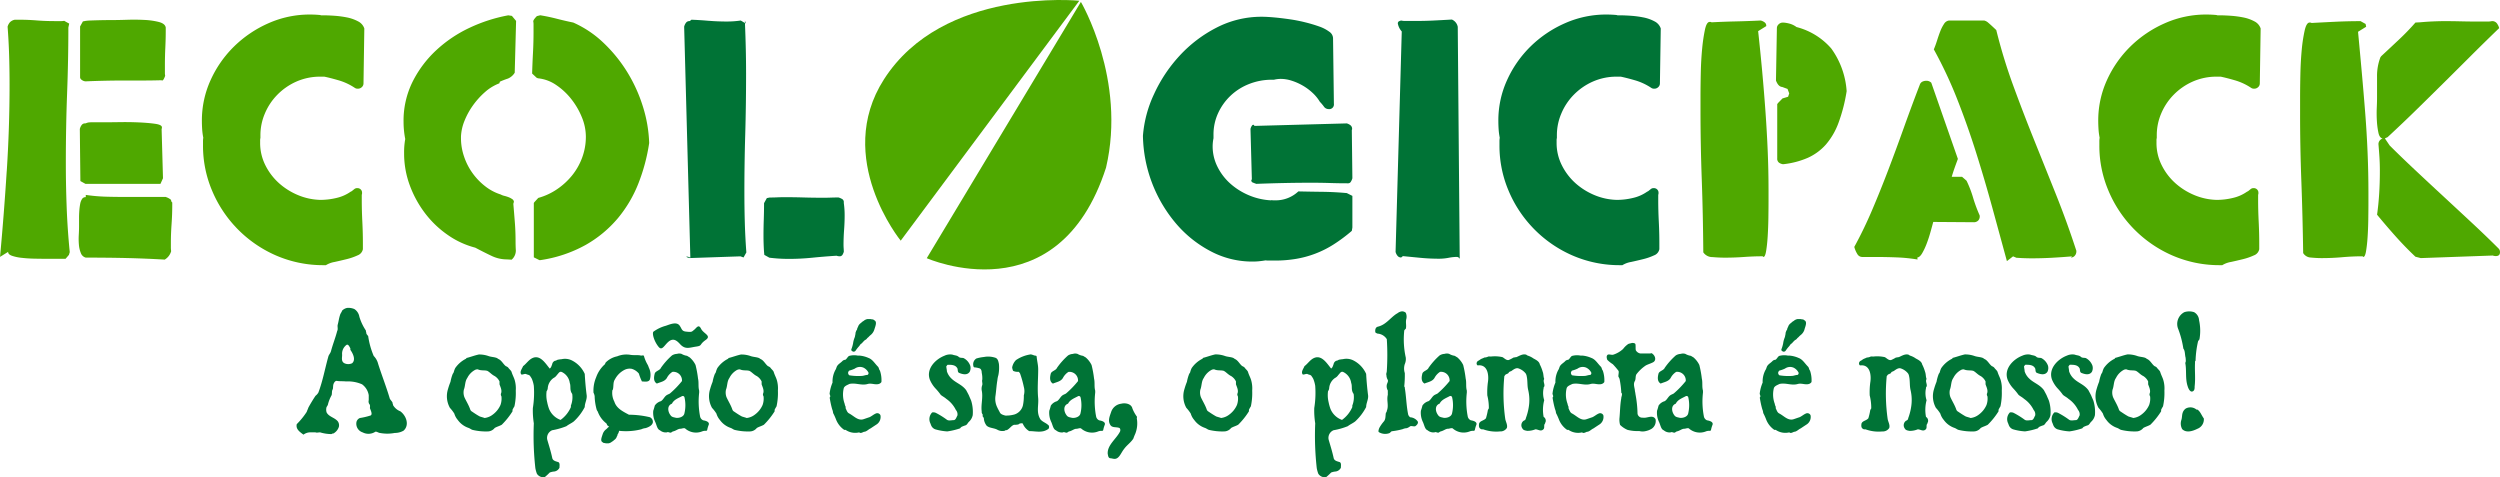
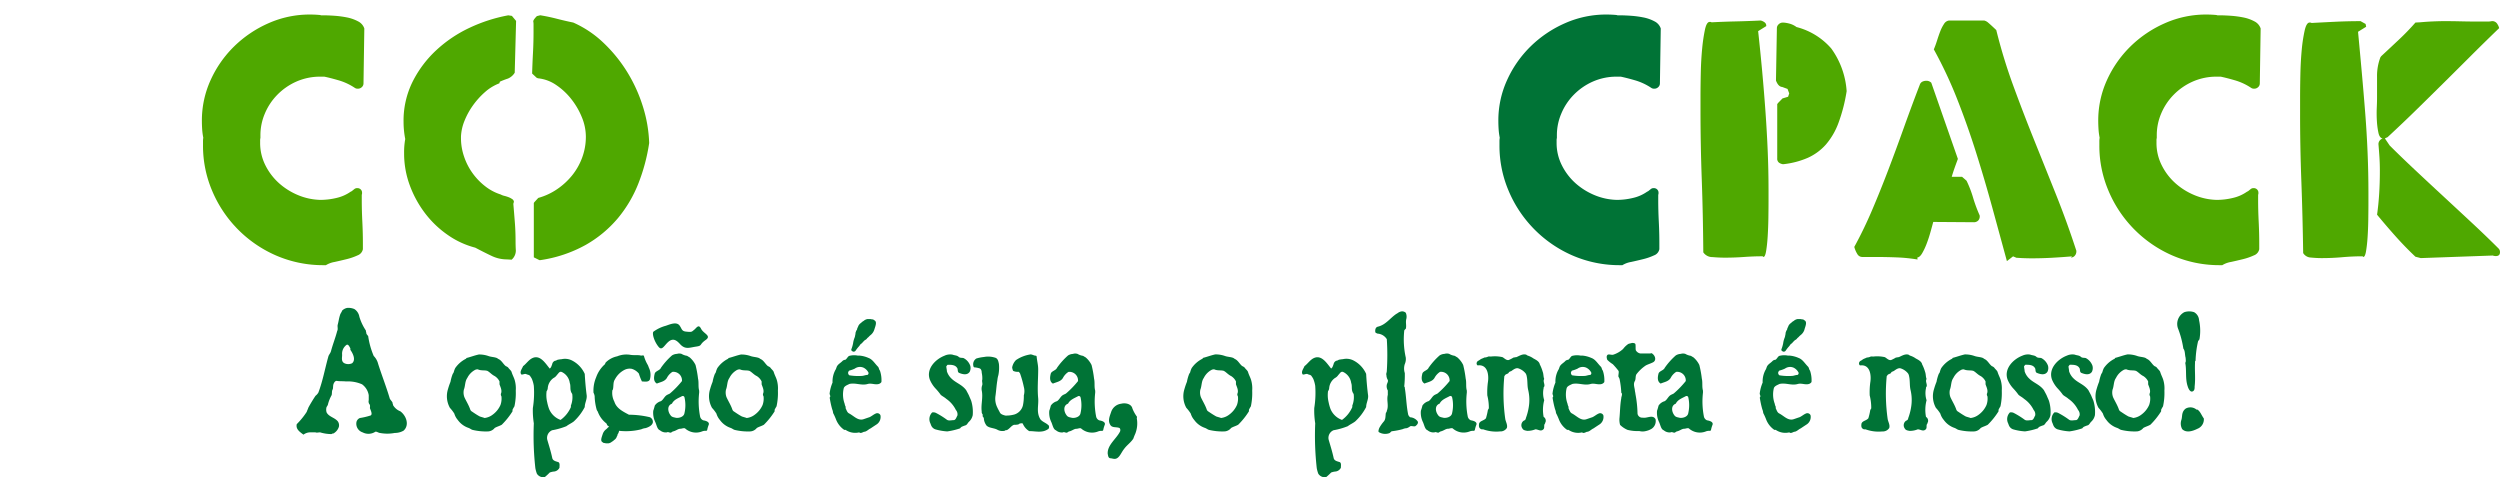
<svg xmlns="http://www.w3.org/2000/svg" id="_2376167714192" width="363.753" height="69.438" viewBox="0 0 363.753 69.438" style="filter: grayscale(1) brightness(5);">
  <g id="Grupo_1379" data-name="Grupo 1379" transform="translate(43.15 44.78)">
    <path id="Caminho_3291" data-name="Caminho 3291" d="M1965.508,13038.135c-.084.334-.334.557-.39.808-.5,1.782-.808,3.538-1.448,5.237a1.642,1.642,0,0,1-.418.473c-.39.586-.724,1.143-1.031,1.7-.083.251-.167.391-.251.641a10.733,10.733,0,0,1-1.448,1.783c-.167.724.418,1.113.975,1.531a1.669,1.669,0,0,1,.891-.334h.863c.167.084.418,0,.669,0a5.758,5.758,0,0,0,1.671.25.311.311,0,0,1,.251-.082,1.676,1.676,0,0,0,.808-.976.986.986,0,0,0-.167-.808c-.474-.557-1.281-.641-1.616-1.281a1.333,1.333,0,0,1,0-.808c.084-.084.084-.167.167-.251a5.4,5.4,0,0,1,.557-1.449c.084-.222,0-.641.167-.863.084-.25,0-.584.167-.891.083-.168.223-.334.39-.334.5.084.891.027,1.365.084a5.127,5.127,0,0,1,2.34.417,2.441,2.441,0,0,1,.975,1.587v.725a.7.7,0,0,0,.167.669,1.351,1.351,0,0,1,0,.474c.139.39.474,1.03,0,1.113a9.641,9.641,0,0,1-1.448.335.834.834,0,0,0-.5.558,1.323,1.323,0,0,0,.891,1.531,1.816,1.816,0,0,0,1.838-.084c.167-.083.5.168.669.168a5.705,5.705,0,0,0,2.173,0,2.524,2.524,0,0,0,1.281-.334c.891-.809.39-2.174-.473-2.813a2.114,2.114,0,0,1-1.058-.892c0-.139-.084-.223-.084-.391-.083-.166-.306-.389-.39-.557-.5-1.7-1.142-3.314-1.7-5.069a2.474,2.474,0,0,0-.641-1.142,11.47,11.47,0,0,1-.808-2.9c-.083-.083-.167-.222-.251-.306,0-.168-.083-.334-.083-.5a7.4,7.4,0,0,1-.947-2.006,1.657,1.657,0,0,0-.724-1.113,2.18,2.18,0,0,0-1.058-.168,1.426,1.426,0,0,0-.724.391c-.083.251-.251.418-.306.641-.167.5-.195.892-.334,1.393-.084.307.083.641-.084.947C1966.149,13036.213,1965.787,13037.1,1965.508,13038.135Zm1.615.557a1.6,1.6,0,0,1,.641-1.447c.251-.14.418.25.557.5v.224c.418.585.808,1.476.251,1.95a1.308,1.308,0,0,1-1.114,0C1966.957,13039.666,1967.124,13039.109,1967.124,13038.691Zm17.994.586a4.14,4.14,0,0,0-1.532,1.336,2.72,2.72,0,0,0-.223.613c-.056.084-.056.14-.139.223a6.151,6.151,0,0,0-.334,1.17,9.565,9.565,0,0,0-.362,1.059,3.459,3.459,0,0,0,.279,2.73,5.537,5.537,0,0,1,.641.835,2.48,2.48,0,0,0,.5.919,3.182,3.182,0,0,0,1.588,1.17c.223.084.362.223.557.279a8.251,8.251,0,0,0,2.312.223,1.333,1.333,0,0,0,.919-.5c.334-.2.7-.278,1.031-.473a10.682,10.682,0,0,0,1.56-1.951v-.223a4.6,4.6,0,0,1,.279-.5,9.055,9.055,0,0,0,.195-2.284,4.377,4.377,0,0,0-.139-1.477c-.111-.418-.334-.779-.474-1.253-.083-.223-.362-.418-.5-.641a1.147,1.147,0,0,0-.334-.194c-.362-.279-.585-.78-1-1-.139-.055-.2-.139-.334-.194-.362-.14-.836-.14-1.2-.278a4.028,4.028,0,0,0-1.393-.223c-.641.139-1.2.361-1.755.5C1985.2,13039.138,1985.2,13039.249,1985.117,13039.277Zm1.337,1.615a.75.75,0,0,1,.418-.084c.5.223.975.084,1.393.223.362.2.641.558,1.058.752a1.885,1.885,0,0,1,.7.781v.417c.139.418.418.919.195,1.393a.579.579,0,0,0,.084.362,2.767,2.767,0,0,1-.139,1.253,3.448,3.448,0,0,1-1.114,1.394,2.408,2.408,0,0,1-1.2.5c-.2-.084-.474-.14-.7-.224-.362-.194-.7-.417-1.114-.7a.562.562,0,0,1-.279-.334c-.223-.642-.585-1.2-.836-1.756a1.926,1.926,0,0,1-.083-1.113c.223-.558.139-1.2.5-1.7A2.644,2.644,0,0,1,1986.454,13040.893Zm8.5-1.783c-.641.223-1,.863-1.5,1.227-.139.361-.5.779-.306,1.142.083.223.446-.056.724,0,.223.14.5.083.641.362a2.539,2.539,0,0,1,.223.361,4.511,4.511,0,0,1,.279,1,13.979,13.979,0,0,1-.139,3.231,11.971,11.971,0,0,0,.139,2.229,42.731,42.731,0,0,0,.223,6.518,4.77,4.77,0,0,0,.223.808,1.11,1.11,0,0,0,1.142.5,7.788,7.788,0,0,0,.724-.668,2.329,2.329,0,0,1,.557-.14,1,1,0,0,0,.864-.558c0-.306.083-.641-.139-.807-.418-.14-.836-.2-.919-.641-.195-.92-.473-1.783-.724-2.646a1.206,1.206,0,0,1,.724-1.365,10.322,10.322,0,0,0,2.061-.584c.362-.279.724-.418,1.086-.7a7.573,7.573,0,0,0,1.588-2.088c0-.586.362-1.143.278-1.729-.139-1.086-.223-2.088-.278-3.092a4.028,4.028,0,0,0-1.95-2,2.232,2.232,0,0,0-1.421-.14,4.3,4.3,0,0,0-.585.084c-.14.056-.223.139-.362.139a.65.65,0,0,0-.418.5c-.083.2-.139.5-.362.641C1996.733,13039.973,1996.008,13038.748,1994.95,13039.109Zm3.426,2.508c.223-.2.362-.586.724-.418a2.061,2.061,0,0,1,1.142,1.588c.167.417,0,.918.223,1.364,0,.056.139.2.139.278a3.277,3.277,0,0,1-.2,1.644v.224a4.488,4.488,0,0,1-1.5,1.865,2.853,2.853,0,0,1-1.671-1.588,6.7,6.7,0,0,1-.279-1,4.368,4.368,0,0,1-.083-1.588.887.887,0,0,0,.167-.418,1.977,1.977,0,0,1,.836-1.5,1.3,1.3,0,0,0,.5-.446Zm8.746-2.7a3.543,3.543,0,0,1,1.95-.224c.474.084,1,0,1.448.084.084.056.223,0,.39,0a.149.149,0,0,1,.139.14,5.439,5.439,0,0,0,.529,1.226c.084.139.139.361.223.529a2.388,2.388,0,0,1,.084,1.643c-.223.391-.752.252-1.142.252a7.471,7.471,0,0,1-.446-1.143,2.088,2.088,0,0,0-1.058-.7,1.685,1.685,0,0,0-1.058.168,3.225,3.225,0,0,0-1.365,1.365c-.306.445-.167.975-.306,1.5a.279.279,0,0,0-.083.223,2.759,2.759,0,0,0,.306,1.531c.306.976,1.226,1.421,2.117,1.895a13.532,13.532,0,0,1,3.036.361.739.739,0,0,1,.446.753c-.084.445-.613.7-1.059.835a1.838,1.838,0,0,0-.613.168,9.125,9.125,0,0,1-3.844.139c-.083-.083-.223-.139-.306-.223h-.139c-.251-.223-.474-.307-.7-.529,0-.084-.083-.166-.083-.223a3.79,3.79,0,0,1-1.281-1.755c-.083-.083-.083-.139-.139-.223a7.915,7.915,0,0,1-.306-1.978,1.448,1.448,0,0,0-.167-.529,4.962,4.962,0,0,1,.39-2.256,4.5,4.5,0,0,1,1.281-1.895c0-.084.084-.139.084-.223A3.293,3.293,0,0,1,2007.122,13038.915Zm8.718-.362a1.093,1.093,0,0,1,.668,0,2.166,2.166,0,0,0,.78.278c.167.084.223.14.39.224a3.418,3.418,0,0,1,.863,1.113,15.428,15.428,0,0,1,.362,1.978c.139.585,0,1.171.167,1.755v.279a11.437,11.437,0,0,0,.139,3.51.775.775,0,0,0,.446.529c.362.055.947.223.808.64a4.08,4.08,0,0,0-.223.753.181.181,0,0,1-.167.139,1.233,1.233,0,0,0-.585.084,2.39,2.39,0,0,1-2.479-.446c-.223-.083-.446.056-.668.056-.362,0-.641.307-1.086.391a.928.928,0,0,0-.223.139c-.223.139-.446-.139-.669,0a1.316,1.316,0,0,1-1-.307c-.39-.139-.474-.724-.668-1.17a3.1,3.1,0,0,1-.307-1.671,7.644,7.644,0,0,0,.223-.752,1.58,1.58,0,0,1,.891-.641c.362-.223.5-.669.863-.892.139-.084.306-.139.446-.223a13.4,13.4,0,0,0,1.755-1.811,1.246,1.246,0,0,0-1.393-1.337,2.293,2.293,0,0,0-.808.892c-.334.529-.947.584-1.448.808-.529-.306-.446-.947-.307-1.477.139-.362.752-.445.891-.808a10.005,10.005,0,0,1,1.616-1.811,1.481,1.481,0,0,1,.724-.223Zm-.724,7.242c-.752.278-.613,1.17-.223,1.671.195.306.5.306.808.39.5.057,1.142-.166,1.225-.668a5.105,5.105,0,0,0,0-2.34.255.255,0,0,0-.362-.139C2016.063,13044.986,2015.395,13045.21,2015.116,13045.795Zm-2.7-10.473a5.457,5.457,0,0,1,1.811-.863c.641-.224,1.5-.586,1.95-.084.418.529.279.891,1.086.947.78.083.724,0,1.086-.279.362-.307.641-.863,1-.139s1.588,1,.641,1.643c-.947.669-.418.809-1.365.947s-1.532.445-2.256-.278c-.418-.446-.919-1.03-1.643-.529-.724.529-1.031,1.532-1.588.808C2012.553,13036.77,2012.191,13035.628,2012.414,13035.322Zm10.835,3.955a4.138,4.138,0,0,0-1.532,1.336,2.715,2.715,0,0,0-.223.613c-.056.084-.056.14-.139.223a6.16,6.16,0,0,0-.334,1.17,9.616,9.616,0,0,0-.362,1.059,3.46,3.46,0,0,0,.279,2.73,5.529,5.529,0,0,1,.641.835,2.479,2.479,0,0,0,.5.919,3.183,3.183,0,0,0,1.588,1.17c.223.084.362.223.557.279a8.251,8.251,0,0,0,2.312.223,1.333,1.333,0,0,0,.919-.5c.334-.2.7-.278,1.031-.473a10.683,10.683,0,0,0,1.56-1.951v-.223a4.573,4.573,0,0,1,.278-.5,9.05,9.05,0,0,0,.2-2.284,4.374,4.374,0,0,0-.139-1.477c-.111-.418-.334-.779-.474-1.253-.084-.223-.362-.418-.5-.641a1.149,1.149,0,0,0-.334-.194c-.362-.279-.585-.78-1-1-.139-.055-.2-.139-.334-.194-.362-.14-.836-.14-1.2-.278a4.028,4.028,0,0,0-1.393-.223c-.641.139-1.2.361-1.755.5C2023.333,13039.138,2023.333,13039.249,2023.249,13039.277Zm1.337,1.615a.75.75,0,0,1,.418-.084c.5.223.975.084,1.393.223.362.2.641.558,1.058.752a1.884,1.884,0,0,1,.7.781v.417c.139.418.418.919.195,1.393a.579.579,0,0,0,.084.362,2.767,2.767,0,0,1-.139,1.253,3.444,3.444,0,0,1-1.114,1.394,2.408,2.408,0,0,1-1.2.5c-.195-.084-.473-.14-.7-.224-.362-.194-.7-.417-1.114-.7a.562.562,0,0,1-.279-.334c-.223-.642-.585-1.2-.836-1.756a1.925,1.925,0,0,1-.083-1.113c.223-.558.139-1.2.5-1.7A2.643,2.643,0,0,1,2024.586,13040.893Zm17.826-2.09a4.138,4.138,0,0,1,1.281.335c.613.223.891.78,1.393,1.281.139.14.139.418.278.558a4.323,4.323,0,0,1,.223,1.67.707.707,0,0,1-.362.279c-.557.167-1.058-.139-1.615,0-.919.278-1.755-.2-2.674,0-.334.167-.752.307-.836.641a3.9,3.9,0,0,0,.139,2.256,1.227,1.227,0,0,0,.139.418v.223c.139.279.223.613.5.752.7.362,1.253,1.059,2.033.863.278-.083.641-.223.919-.307.334-.139.613-.417.975-.557a.5.5,0,0,1,.641.279,1.307,1.307,0,0,1-.5,1.281c-.334.223-.641.418-.919.612-.334.14-.613.5-.975.5-.223.084-.5.279-.7.084a2.463,2.463,0,0,1-1.978-.361h-.2a3.266,3.266,0,0,1-1.2-1.533,8.591,8.591,0,0,0-.418-.918,1.813,1.813,0,0,0-.139-.558,13.274,13.274,0,0,1-.362-1.7c.223-.194-.056-.417,0-.641a5.678,5.678,0,0,1,.418-1.532,3.5,3.5,0,0,1,.418-1.838c.139-.2.139-.418.279-.613.223-.307.5-.418.78-.724a.708.708,0,0,1,.362-.14c.195-.056.334-.418.557-.557a2.726,2.726,0,0,1,1.253-.057Zm-.7,1.895a4.367,4.367,0,0,1-.78.279c-.139.055-.139.194-.195.277v.14c.056.084.056.223.195.278a8.119,8.119,0,0,0,1.839.084c.195,0,.5-.14.78-.14a.286.286,0,0,0,.139-.362,1.6,1.6,0,0,0-.724-.7A1.28,1.28,0,0,0,2041.716,13040.7Zm2.841-5.682c.167-.529.418-1.115.028-1.338-.028-.027-.195-.111-.195-.139a1.473,1.473,0,0,1-.39-.056h-.418a1.147,1.147,0,0,0-.585.278,1.274,1.274,0,0,0-.362.278,1.134,1.134,0,0,0-.39.418,2.123,2.123,0,0,1-.167.362c-.028.307-.139.25-.195.5-.083.111-.056.389-.111.5a1.392,1.392,0,0,1-.083.363,3.39,3.39,0,0,0-.223.835,5.058,5.058,0,0,1-.251.864.224.224,0,0,0,.084.25c.056.028.083.057.139.084a.35.35,0,0,0,.418-.168,5.346,5.346,0,0,1,.362-.473,2.374,2.374,0,0,0,.306-.391c.084-.111.223-.139.307-.278a4.367,4.367,0,0,1,.362-.362c.279-.111.251-.25.5-.418a2.646,2.646,0,0,1,.279-.277A1.644,1.644,0,0,0,2044.558,13035.016Zm10.25,3.787c-1.393.529-2.785,1.979-2.145,3.566a4.423,4.423,0,0,0,.752,1.17,8.663,8.663,0,0,1,.808.975c.223.2.529.334.808.584a4.253,4.253,0,0,1,1.393,1.616.961.961,0,0,1,.223.808c-.139.223-.223.613-.5.668-.362,0-.752.141-1.031-.055a11.751,11.751,0,0,0-1.56-.975.861.861,0,0,0-.585-.084,1.384,1.384,0,0,0-.306,1.477c.083.167.139.39.223.529a1.026,1.026,0,0,0,.529.445,7.769,7.769,0,0,0,1.755.307,10.226,10.226,0,0,0,1.866-.446.854.854,0,0,1,.223-.223,5.149,5.149,0,0,1,.585-.223c.223-.084.306-.362.5-.529a1.812,1.812,0,0,0,.529-.947,5.532,5.532,0,0,0-.223-2.089c-.083-.223-.223-.5-.306-.725-.139-.306-.278-.529-.418-.808-.613-.835-1.5-1.058-2.145-1.7a2.456,2.456,0,0,1-.668-1.058c0-.223-.084-.5-.084-.725.084-.084.139-.223.223-.223.529,0,1.114,0,1.393.529.083.2,0,.5.223.641.529.223,1.2.39,1.56-.14a1.245,1.245,0,0,0,.084-.892,2.006,2.006,0,0,0-.975-1.113c-.223-.057-.446,0-.668-.14-.279-.278-.585-.224-.947-.362A1.942,1.942,0,0,0,2054.808,13038.8Zm5.738.2a5.62,5.62,0,0,0-1.142.223.99.99,0,0,0-.418,1.143.154.154,0,0,0,.139.145,3.327,3.327,0,0,1,.724.139c.279.084.334.418.334.641a3.768,3.768,0,0,1,.083,1.008c-.083.223.056.5,0,.779a1.526,1.526,0,0,0-.083.785c.223,1.058-.139,2.065,0,3.072a.511.511,0,0,0,.139.418v.307c.084.056.084.139.167.2a1.9,1.9,0,0,0,.418,1.146c.418.361,1.059.307,1.56.585a1.5,1.5,0,0,0,1.086.14c.056-.084.2-.084.279-.084.418-.2.641-.641,1.058-.779a2.351,2.351,0,0,0,.641-.057.987.987,0,0,1,.223-.139c.139,0,.362-.084.418.056a2.286,2.286,0,0,0,.919,1.058c.947,0,1.866.307,2.73-.278.139-.056.2-.278.139-.5-.362-.418-.864-.5-1.226-.92-.641-1.007-.251-2.014-.334-3.072-.139-1.426,0-2.795,0-4.221,0-.645-.167-1.2-.223-1.843a.15.15,0,0,0-.139-.14c-.279,0-.585-.25-.864-.166a5.079,5.079,0,0,0-2.005.807,2.048,2.048,0,0,0-.557,1.064,1.7,1.7,0,0,0,.139.5,1.448,1.448,0,0,0,.78.14c.083,0,.139.139.223.223a14.977,14.977,0,0,1,.557,1.981,2.3,2.3,0,0,1,0,1.23,6.494,6.494,0,0,1-.139,1.481,1.839,1.839,0,0,1-1.2,1.285,4.389,4.389,0,0,1-1.365.168c-.279-.084-.641-.168-.78-.446s-.278-.5-.362-.7a2.827,2.827,0,0,1-.279-1.731c.112-.779.139-1.48.279-2.289a3.452,3.452,0,0,1,.139-.7,5.514,5.514,0,0,0,.083-1.648c-.083-.362-.139-.808-.585-.919A3.286,3.286,0,0,0,2060.546,13039Zm12.924-.445a1.482,1.482,0,0,0-.724.223,10.01,10.01,0,0,0-1.616,1.811c-.139.362-.752.445-.891.808-.139.529-.223,1.171.306,1.477.5-.224,1.114-.278,1.448-.808a2.3,2.3,0,0,1,.808-.892,1.246,1.246,0,0,1,1.393,1.337,13.465,13.465,0,0,1-1.755,1.811c-.139.084-.306.139-.446.223-.362.223-.5.669-.864.892a1.58,1.58,0,0,0-.891.641,7.61,7.61,0,0,1-.223.752,3.1,3.1,0,0,0,.306,1.671c.195.446.279,1.031.668,1.17a1.316,1.316,0,0,0,1,.307c.223-.139.446.139.669,0a.925.925,0,0,1,.223-.139c.446-.084.724-.391,1.086-.391.223,0,.446-.139.668-.056a2.389,2.389,0,0,0,2.479.446,1.291,1.291,0,0,1,.585-.084.181.181,0,0,0,.167-.139,4.08,4.08,0,0,1,.223-.753c.139-.417-.446-.585-.808-.64a.776.776,0,0,1-.446-.529,11.437,11.437,0,0,1-.139-3.51v-.279c-.167-.584-.028-1.17-.167-1.755a15.418,15.418,0,0,0-.362-1.978,3.42,3.42,0,0,0-.864-1.113c-.167-.084-.223-.14-.39-.224a2.165,2.165,0,0,1-.78-.278A1.094,1.094,0,0,0,2073.47,13038.553Zm-.724,7.242c.278-.585.947-.809,1.448-1.086a.256.256,0,0,1,.362.139,5.112,5.112,0,0,1,0,2.34c-.083.5-.724.725-1.226.668-.307-.084-.613-.084-.808-.39C2072.133,13046.965,2071.993,13046.073,2072.746,13045.795Zm7.771,0a1.765,1.765,0,0,0-1.5,1.2c-.223.669-.529,1.309-.083,1.95.278.362.808.223,1.226.362.223.055.223.418.139.557-.557,1.086-1.866,1.949-1.783,3.23.056.224.056.586.362.641.195,0,.417.084.557.084.724.084,1-.863,1.448-1.42.418-.586,1-.947,1.365-1.532a7.425,7.425,0,0,1,.278-.7,4.1,4.1,0,0,0,.223-2.229c0-.084.056-.223,0-.278a5.243,5.243,0,0,1-.641-1.17C2081.965,13045.85,2081.157,13045.655,2080.517,13045.795Z" transform="translate(-1960.493 -13031.845)" fill="#007336" />
    <path id="Caminho_3292" data-name="Caminho 3292" d="M10830.336,13075.54a4.152,4.152,0,0,0-1.531,1.337,2.674,2.674,0,0,0-.223.613.962.962,0,0,1-.14.223,6.124,6.124,0,0,0-.334,1.17,9.457,9.457,0,0,0-.362,1.059,3.459,3.459,0,0,0,.278,2.729,5.531,5.531,0,0,1,.641.835,2.48,2.48,0,0,0,.5.92,3.184,3.184,0,0,0,1.587,1.17c.224.084.362.223.558.278a8.25,8.25,0,0,0,2.312.223,1.334,1.334,0,0,0,.919-.5c.335-.2.7-.279,1.031-.474a10.659,10.659,0,0,0,1.56-1.95v-.223a4.534,4.534,0,0,1,.279-.5,9.075,9.075,0,0,0,.194-2.283,4.372,4.372,0,0,0-.14-1.477c-.111-.418-.334-.779-.474-1.254-.083-.223-.361-.417-.5-.641a1.224,1.224,0,0,0-.334-.2c-.362-.277-.585-.779-1-1-.14-.056-.194-.139-.334-.2-.362-.139-.836-.139-1.2-.278a4.07,4.07,0,0,0-1.393-.223c-.641.14-1.2.362-1.755.5C10830.42,13075.4,10830.42,13075.512,10830.336,13075.54Zm1.338,1.615a.757.757,0,0,1,.418-.083c.5.223.975.083,1.393.223.361.2.641.557,1.058.752a1.879,1.879,0,0,1,.7.78v.417c.14.418.418.92.2,1.393a.581.581,0,0,0,.084.363,2.761,2.761,0,0,1-.14,1.252,3.434,3.434,0,0,1-1.114,1.394,2.4,2.4,0,0,1-1.2.5c-.2-.083-.474-.139-.7-.223-.361-.2-.7-.418-1.113-.7a.555.555,0,0,1-.278-.334c-.224-.642-.585-1.2-.836-1.755a1.932,1.932,0,0,1-.084-1.114c.223-.558.14-1.2.5-1.7A2.652,2.652,0,0,1,10831.674,13077.155Zm15.041-1.782c-.641.223-1,.863-1.5,1.225-.14.363-.5.781-.307,1.143.084.223.445-.056.725,0,.223.14.5.084.64.363a2.45,2.45,0,0,1,.224.361,4.535,4.535,0,0,1,.278,1,13.963,13.963,0,0,1-.14,3.232,12.024,12.024,0,0,0,.14,2.228,42.786,42.786,0,0,0,.223,6.519,4.807,4.807,0,0,0,.223.807,1.111,1.111,0,0,0,1.143.5,7.921,7.921,0,0,0,.724-.669,2.329,2.329,0,0,1,.558-.14,1,1,0,0,0,.863-.557c0-.307.083-.641-.14-.808-.418-.14-.836-.194-.919-.641-.2-.919-.474-1.782-.725-2.646a1.206,1.206,0,0,1,.725-1.365,10.264,10.264,0,0,0,2.062-.585c.361-.278.724-.418,1.086-.7a7.538,7.538,0,0,0,1.588-2.09c0-.584.362-1.142.278-1.727-.14-1.086-.223-2.089-.278-3.092a4.021,4.021,0,0,0-1.95-2.006,2.238,2.238,0,0,0-1.421-.139,4.292,4.292,0,0,0-.584.084c-.14.055-.224.139-.362.139a.648.648,0,0,0-.418.5c-.083.2-.14.5-.362.641C10848.5,13076.236,10847.773,13075.011,10846.715,13075.373Zm3.426,2.507c.223-.2.362-.585.725-.418a2.064,2.064,0,0,1,1.142,1.587c.167.418,0,.92.223,1.365,0,.057.14.2.14.279a3.276,3.276,0,0,1-.2,1.643v.223a4.482,4.482,0,0,1-1.5,1.867,2.855,2.855,0,0,1-1.672-1.588,6.9,6.9,0,0,1-.278-1,4.374,4.374,0,0,1-.083-1.587.9.9,0,0,0,.167-.418,1.979,1.979,0,0,1,.836-1.5A1.292,1.292,0,0,0,10850.141,13077.88Zm9-9.192c-.278.084-.362.224-.558.307-.947.641-1.531,1.588-2.7,1.867-.334.082-.418.445-.362.807.083.14.223.14.306.2a1.721,1.721,0,0,1,1.365.809,36.509,36.509,0,0,1,0,4.623c0,.223-.139.445-.056.585a1.41,1.41,0,0,0,.2.724c.083.224-.084.445-.14.669a1.215,1.215,0,0,0,.14.863v.641c-.2.808.167,1.532-.14,2.312a.511.511,0,0,1-.139.307c-.084.418,0,.863-.279,1.227a5.294,5.294,0,0,0-.668.946,1.7,1.7,0,0,0-.14.5s0,.057.084.14a1.77,1.77,0,0,0,1.5.14c.14-.057.223-.223.362-.279a10.489,10.489,0,0,0,1.588-.307,1.519,1.519,0,0,1,.584-.139,1.5,1.5,0,0,0,.5-.278c.223-.084.5.056.725,0,.223-.14.529-.446.361-.724a1.457,1.457,0,0,0-1.086-.586.909.909,0,0,1-.278-.361c-.279-1.31-.279-2.591-.5-3.9a.256.256,0,0,0-.083-.223,15.137,15.137,0,0,0,.083-1.949,2.113,2.113,0,0,1,0-1.31,1.835,1.835,0,0,0,.14-.947,12.262,12.262,0,0,1-.223-3.9c0-.084.139-.223.223-.278.139-.445-.056-.947.083-1.448a1.417,1.417,0,0,0-.083-.892A.777.777,0,0,0,10859.138,13068.688Zm6.462,6.129a1.463,1.463,0,0,0-.725.223,10.03,10.03,0,0,0-1.615,1.811c-.139.361-.752.445-.891.807-.14.529-.224,1.171.306,1.477.5-.223,1.114-.278,1.448-.808a2.3,2.3,0,0,1,.809-.892,1.246,1.246,0,0,1,1.392,1.338,13.546,13.546,0,0,1-1.754,1.811c-.14.083-.307.139-.446.223-.361.223-.5.668-.863.891a1.586,1.586,0,0,0-.891.641,7.832,7.832,0,0,1-.224.752,3.1,3.1,0,0,0,.307,1.672c.2.445.278,1.03.669,1.17a1.318,1.318,0,0,0,1,.307c.223-.14.446.139.669,0,.083-.084.14-.084.223-.14.445-.083.724-.39,1.087-.39.222,0,.445-.14.668-.057a2.389,2.389,0,0,0,2.479.446,1.308,1.308,0,0,1,.585-.083.182.182,0,0,0,.168-.14,4.044,4.044,0,0,1,.223-.753c.139-.418-.446-.584-.808-.641a.773.773,0,0,1-.446-.529,11.421,11.421,0,0,1-.139-3.509v-.278c-.167-.586-.028-1.17-.167-1.756a15.563,15.563,0,0,0-.362-1.977,3.432,3.432,0,0,0-.864-1.114c-.167-.084-.223-.14-.39-.224a2.153,2.153,0,0,1-.78-.277A1.084,1.084,0,0,0,10865.6,13074.816Zm-.725,7.241c.279-.585.947-.808,1.448-1.086a.256.256,0,0,1,.362.14,5.1,5.1,0,0,1,0,2.339c-.083.5-.724.725-1.226.669-.306-.084-.612-.084-.808-.391C10864.263,13083.229,10864.123,13082.336,10864.875,13082.058Zm7.075-6.853a1.263,1.263,0,0,1-.558.14c-.139.084-.334.14-.5.224-.139.084-.194.139-.334.223a.455.455,0,0,0-.278.278c-.084.194.055.474.194.418,1.421-.14,1.588,1.476,1.421,2.479a10.784,10.784,0,0,0-.084,1.894,7.434,7.434,0,0,1,.223,1.894c-.083.084-.083.168-.139.223a9.44,9.44,0,0,1-.278,1.2c-.278.362-.863.362-1,.78-.056.361-.056.7.362.835h.223a5.553,5.553,0,0,0,2.451.307,1.1,1.1,0,0,0,1-.5c.139-.418-.14-.863-.224-1.281a26.25,26.25,0,0,1-.139-6.268c.083-.084.139-.223.278-.278.084,0,.139-.084.223-.084.14-.083.14-.223.279-.278.056,0,.139-.084.223-.084.278-.194.612-.473.975-.418a2.238,2.238,0,0,1,1.142.78,1.235,1.235,0,0,1,.14.418c.139.641.056,1.281.2,1.923a6.289,6.289,0,0,1,.083,2.59,8.03,8.03,0,0,1-.418,1.56c0,.14-.083.278-.306.362a.8.8,0,0,0-.2,1.113c.14.279.418.307.7.363a3.047,3.047,0,0,0,1.2-.224c.361,0,.724.307,1.058.084.362-.224.14-.558.278-.836.084-.083.084-.223.14-.306a.65.65,0,0,0-.278-.753,5.464,5.464,0,0,1,.084-2.423,3.416,3.416,0,0,1-.084-1.755.256.256,0,0,1,.084-.224c.139-.334-.224-.751,0-1.113-.14-.361-.084-.7-.224-1.059a5.625,5.625,0,0,0-.417-1.059c-.084-.418-.5-.641-.92-.863a2.926,2.926,0,0,0-.836-.418,1.013,1.013,0,0,1-.223-.139c-.5-.14-.919.139-1.42.361-.14,0-.279.056-.418.056a5.223,5.223,0,0,1-.7.362c-.362.084-.641-.278-.919-.418a5.032,5.032,0,0,0-1.7-.084A1.521,1.521,0,0,0,10871.95,13075.205Zm13.7-.139h-.278a2.741,2.741,0,0,0-1.254.056c-.223.14-.362.5-.557.558a.709.709,0,0,0-.362.139c-.278.307-.557.418-.78.725-.139.2-.139.418-.278.612a3.51,3.51,0,0,0-.418,1.839,5.658,5.658,0,0,0-.417,1.531c-.056.224.223.446,0,.641a13.132,13.132,0,0,0,.361,1.7,1.827,1.827,0,0,1,.14.558,8.829,8.829,0,0,1,.418.919,3.256,3.256,0,0,0,1.2,1.532h.2a2.463,2.463,0,0,0,1.978.362c.194.194.474,0,.7-.084.362,0,.641-.362.975-.5.279-.194.585-.39.92-.612a1.306,1.306,0,0,0,.5-1.281.5.5,0,0,0-.641-.278c-.362.139-.641.418-.976.557-.277.084-.64.223-.918.307-.78.2-1.338-.5-2.034-.863-.278-.139-.362-.474-.5-.752v-.223a1.242,1.242,0,0,1-.14-.418,3.908,3.908,0,0,1-.14-2.256c.084-.335.5-.475.836-.641.92-.2,1.755.277,2.674,0,.558-.141,1.059.166,1.616,0a.723.723,0,0,0,.362-.279,4.335,4.335,0,0,0-.223-1.671c-.14-.14-.14-.418-.279-.558-.5-.5-.779-1.059-1.393-1.281A4.168,4.168,0,0,0,10885.654,13075.066Zm-.7,1.895a1.277,1.277,0,0,1,1.253-.14,1.6,1.6,0,0,1,.725.7.286.286,0,0,1-.14.362c-.278,0-.585.14-.779.14a8.18,8.18,0,0,1-1.839-.084c-.139-.056-.139-.2-.194-.279v-.139c.056-.084.056-.223.194-.278A4.45,4.45,0,0,0,10884.958,13076.961Zm6.6-2.842a3.845,3.845,0,0,1-1.394.809c-.25.083-.557-.084-.807,0-.251.167-.168.5-.084.752a4.553,4.553,0,0,0,.808.641,11.923,11.923,0,0,1,.835.975c.084.25-.083.668,0,.891.084.084.084.168.14.252a13.021,13.021,0,0,1,.251,1.894.23.23,0,0,0,.084.223c.083.251-.084.5-.084.752-.167.892-.167,1.866-.251,2.786a2.769,2.769,0,0,0,.084,1.059,3.547,3.547,0,0,0,1.086.724,5.878,5.878,0,0,0,1.7.167,1.916,1.916,0,0,0,.975,0,2.652,2.652,0,0,0,.836-.334,1.332,1.332,0,0,0,.557-1.393c-.417-.725-1.226-.084-1.866-.223a.682.682,0,0,1-.752-.586,16.961,16.961,0,0,0-.307-2.869c0-.139-.083-.389-.083-.557-.056-.418-.251-.891,0-1.309.167-.307.056-.668.223-.975a5.626,5.626,0,0,1,1.393-1.31c.335-.167.641-.251.976-.418.585-.251.417-.975-.084-1.31-.056-.084-.223,0-.307,0h-1.393a.929.929,0,0,1-.668-.473c-.057-.251,0-.586-.057-.892-.083-.167-.334-.167-.5-.167-.251.084-.5.084-.641.223A3,3,0,0,0,10891.56,13074.119Zm8.411.7a1.462,1.462,0,0,0-.724.223,10,10,0,0,0-1.616,1.811c-.139.361-.752.445-.891.807-.14.529-.223,1.171.307,1.477.5-.223,1.113-.278,1.447-.808a2.3,2.3,0,0,1,.809-.892,1.247,1.247,0,0,1,1.393,1.338,13.494,13.494,0,0,1-1.755,1.811c-.14.083-.307.139-.446.223-.361.223-.5.668-.863.891a1.586,1.586,0,0,0-.891.641,7.824,7.824,0,0,1-.223.752,3.1,3.1,0,0,0,.306,1.672c.2.445.278,1.03.669,1.17a1.318,1.318,0,0,0,1,.307c.224-.14.446.139.669,0a.967.967,0,0,1,.224-.14c.445-.083.724-.39,1.086-.39.223,0,.445-.14.668-.057a2.39,2.39,0,0,0,2.479.446,1.306,1.306,0,0,1,.585-.083.181.181,0,0,0,.167-.14,4.12,4.12,0,0,1,.223-.753c.14-.418-.446-.584-.808-.641a.769.769,0,0,1-.445-.529,11.422,11.422,0,0,1-.14-3.509v-.278c-.167-.586-.028-1.17-.167-1.756a15.563,15.563,0,0,0-.362-1.977,3.416,3.416,0,0,0-.863-1.114c-.167-.084-.223-.14-.39-.224a2.147,2.147,0,0,1-.78-.277A1.087,1.087,0,0,0,10899.971,13074.816Zm-.724,7.241c.278-.585.946-.808,1.448-1.086a.256.256,0,0,1,.362.14,5.114,5.114,0,0,1,0,2.339c-.084.5-.725.725-1.226.669-.307-.084-.613-.084-.809-.391C10898.634,13083.229,10898.494,13082.336,10899.247,13082.058Zm16.572-6.991a4.167,4.167,0,0,1,1.282.334c.612.223.891.78,1.393,1.281.139.14.139.418.278.558a4.335,4.335,0,0,1,.223,1.671.719.719,0,0,1-.362.279c-.557.166-1.059-.141-1.615,0-.919.277-1.755-.2-2.674,0-.334.166-.752.306-.836.641a3.892,3.892,0,0,0,.14,2.256,1.221,1.221,0,0,0,.14.418v.223c.139.278.223.613.5.752.7.361,1.253,1.059,2.033.863.278-.084.641-.223.919-.307.334-.139.613-.418.975-.557a.5.5,0,0,1,.641.278,1.3,1.3,0,0,1-.5,1.281c-.334.223-.641.418-.919.612-.334.14-.613.5-.975.5-.224.084-.5.278-.7.084a2.462,2.462,0,0,1-1.977-.362h-.2a3.258,3.258,0,0,1-1.2-1.532,8.614,8.614,0,0,0-.417-.919,1.827,1.827,0,0,0-.14-.558,13.3,13.3,0,0,1-.362-1.7c.223-.194-.056-.417,0-.641a5.7,5.7,0,0,1,.418-1.531,3.51,3.51,0,0,1,.418-1.839c.139-.194.139-.417.278-.612.223-.307.5-.418.779-.725a.712.712,0,0,1,.362-.139c.2-.057.335-.418.558-.558a2.736,2.736,0,0,1,1.253-.056Zm-.7,1.895a4.44,4.44,0,0,1-.779.278c-.14.056-.14.194-.2.278v.139c.056.084.056.224.2.279a8.171,8.171,0,0,0,1.838.084c.2,0,.5-.14.78-.14a.287.287,0,0,0,.14-.362,1.6,1.6,0,0,0-.725-.7A1.279,1.279,0,0,0,10915.123,13076.961Zm2.842-5.683c.167-.529.418-1.114.027-1.337-.027-.027-.194-.111-.194-.139a1.435,1.435,0,0,1-.391-.057h-.417a1.152,1.152,0,0,0-.586.279,1.252,1.252,0,0,0-.361.277,1.133,1.133,0,0,0-.391.419,2.066,2.066,0,0,1-.167.362c-.027.306-.139.25-.194.5-.084.111-.057.39-.112.5a1.4,1.4,0,0,1-.083.362,3.389,3.389,0,0,0-.223.835,5.024,5.024,0,0,1-.251.863.227.227,0,0,0,.083.252c.057.027.084.055.14.083a.349.349,0,0,0,.418-.167,5.136,5.136,0,0,1,.362-.474,2.43,2.43,0,0,0,.307-.39c.083-.111.223-.14.306-.279a4.674,4.674,0,0,1,.362-.361c.278-.111.251-.251.5-.418a2.493,2.493,0,0,1,.278-.278A1.64,1.64,0,0,0,10917.965,13071.278Zm9.637,3.927a1.259,1.259,0,0,1-.557.14c-.14.084-.334.14-.5.224-.139.084-.194.139-.334.223a.459.459,0,0,0-.278.278c-.083.194.056.474.194.418,1.422-.14,1.588,1.476,1.422,2.479a10.691,10.691,0,0,0-.084,1.894,7.434,7.434,0,0,1,.223,1.894c-.084.084-.084.168-.139.223a9.28,9.28,0,0,1-.279,1.2c-.278.362-.863.362-1,.78-.057.361-.057.7.361.835h.223a5.553,5.553,0,0,0,2.451.307,1.1,1.1,0,0,0,1-.5c.14-.418-.14-.863-.223-1.281a26.251,26.251,0,0,1-.14-6.268c.084-.084.14-.223.279-.278.083,0,.139-.084.223-.084.139-.083.139-.223.278-.278.056,0,.14-.084.223-.084.278-.194.612-.473.976-.418a2.246,2.246,0,0,1,1.142.78,1.235,1.235,0,0,1,.14.418c.139.641.055,1.281.194,1.923a6.306,6.306,0,0,1,.084,2.59,8.171,8.171,0,0,1-.418,1.56c0,.14-.084.278-.307.362a.8.8,0,0,0-.2,1.113c.14.279.418.307.7.363a3.047,3.047,0,0,0,1.2-.224c.362,0,.724.307,1.059.084.362-.224.14-.558.278-.836.084-.083.084-.223.14-.306a.652.652,0,0,0-.278-.753,5.478,5.478,0,0,1,.083-2.423,3.405,3.405,0,0,1-.083-1.755.257.257,0,0,1,.083-.224c.14-.334-.223-.751,0-1.113-.14-.361-.083-.7-.223-1.059a5.565,5.565,0,0,0-.418-1.059c-.084-.418-.5-.641-.919-.863a2.951,2.951,0,0,0-.836-.418.991.991,0,0,1-.223-.139c-.5-.14-.919.139-1.421.361-.14,0-.278.056-.417.056a5.18,5.18,0,0,1-.7.362c-.361.084-.641-.278-.919-.418a5.032,5.032,0,0,0-1.7-.084A1.519,1.519,0,0,0,10927.6,13075.205Zm11.811.335a4.147,4.147,0,0,0-1.532,1.337,2.674,2.674,0,0,0-.223.613.962.962,0,0,1-.14.223,6.2,6.2,0,0,0-.334,1.17,9.659,9.659,0,0,0-.362,1.059,3.459,3.459,0,0,0,.278,2.729,5.531,5.531,0,0,1,.641.835,2.494,2.494,0,0,0,.5.92,3.182,3.182,0,0,0,1.588,1.17c.223.084.361.223.557.278a8.254,8.254,0,0,0,2.313.223,1.332,1.332,0,0,0,.918-.5c.335-.2.7-.279,1.031-.474a10.7,10.7,0,0,0,1.561-1.95v-.223a4.369,4.369,0,0,1,.278-.5,9.075,9.075,0,0,0,.194-2.283,4.4,4.4,0,0,0-.139-1.477c-.111-.418-.334-.779-.475-1.254-.083-.223-.361-.417-.5-.641a1.209,1.209,0,0,0-.334-.2c-.362-.277-.585-.779-1-1-.139-.056-.194-.139-.334-.2-.362-.139-.836-.139-1.2-.278a4.078,4.078,0,0,0-1.393-.223c-.642.14-1.2.362-1.756.5C10939.5,13075.4,10939.5,13075.512,10939.412,13075.54Zm1.337,1.615a.758.758,0,0,1,.418-.083c.5.223.975.083,1.393.223.362.2.641.557,1.059.752a1.892,1.892,0,0,1,.7.78v.417c.139.418.418.92.194,1.393a.581.581,0,0,0,.084.363,2.761,2.761,0,0,1-.14,1.252,3.44,3.44,0,0,1-1.113,1.394,2.412,2.412,0,0,1-1.2.5c-.2-.083-.474-.139-.7-.223-.362-.2-.7-.418-1.114-.7a.555.555,0,0,1-.278-.334c-.223-.642-.585-1.2-.836-1.755a1.94,1.94,0,0,1-.084-1.114c.224-.558.14-1.2.5-1.7A2.644,2.644,0,0,1,10940.749,13077.155Z" transform="translate(-10698.559 -13068.108)" fill="#007336" />
    <path id="Caminho_3293" data-name="Caminho 3293" d="M19064.045,13074.047c-1.393.529-2.785,1.977-2.145,3.564a4.356,4.356,0,0,0,.752,1.17,8.988,8.988,0,0,1,.809.975c.223.2.529.334.807.586a4.228,4.228,0,0,1,1.393,1.615.956.956,0,0,1,.223.808c-.139.223-.223.612-.5.669-.363,0-.752.139-1.031-.057a12.066,12.066,0,0,0-1.561-.975.871.871,0,0,0-.584-.084,1.387,1.387,0,0,0-.307,1.477c.084.168.139.391.223.529a1.02,1.02,0,0,0,.529.445,7.707,7.707,0,0,0,1.754.307,10.136,10.136,0,0,0,1.867-.445.805.805,0,0,1,.223-.223,4.884,4.884,0,0,1,.584-.223c.225-.084.307-.362.5-.529a1.81,1.81,0,0,0,.529-.947,5.52,5.52,0,0,0-.223-2.09c-.084-.223-.223-.5-.307-.724-.139-.306-.277-.529-.418-.808-.613-.836-1.5-1.059-2.145-1.7a2.457,2.457,0,0,1-.668-1.059c0-.223-.084-.5-.084-.725.084-.083.139-.223.223-.223.529,0,1.115,0,1.393.529.084.2,0,.5.223.641.531.223,1.2.391,1.561-.139a1.248,1.248,0,0,0,.084-.892,2.01,2.01,0,0,0-.975-1.114c-.225-.056-.447,0-.67-.139-.277-.279-.584-.223-.945-.363A1.937,1.937,0,0,0,19064.045,13074.047Zm6.463,0c-1.395.529-2.785,1.977-2.145,3.564a4.4,4.4,0,0,0,.75,1.17,8.767,8.767,0,0,1,.809.975c.223.2.529.334.809.586a4.262,4.262,0,0,1,1.393,1.615.962.962,0,0,1,.223.808c-.139.223-.223.612-.5.669-.363,0-.752.139-1.031-.057a12.049,12.049,0,0,0-1.559-.975.876.876,0,0,0-.586-.084,1.383,1.383,0,0,0-.3,1.477c.082.168.139.391.223.529a1.024,1.024,0,0,0,.527.445,7.723,7.723,0,0,0,1.756.307,10.078,10.078,0,0,0,1.865-.445.862.862,0,0,1,.223-.223,4.91,4.91,0,0,1,.586-.223c.223-.084.307-.362.5-.529a1.81,1.81,0,0,0,.529-.947,5.56,5.56,0,0,0-.223-2.09c-.084-.223-.223-.5-.307-.724-.139-.306-.279-.529-.418-.808-.613-.836-1.5-1.059-2.146-1.7a2.494,2.494,0,0,1-.668-1.059c0-.223-.082-.5-.082-.725.082-.083.139-.223.223-.223.527,0,1.113,0,1.393.529.084.2,0,.5.223.641.529.223,1.2.391,1.561-.139a1.247,1.247,0,0,0,.082-.892,2,2,0,0,0-.975-1.114c-.223-.056-.445,0-.668-.139-.279-.279-.584-.223-.947-.363A1.933,1.933,0,0,0,19070.508,13074.047Zm6.906.473a4.154,4.154,0,0,0-1.531,1.338,2.572,2.572,0,0,0-.223.611c-.057.084-.057.141-.141.224a6.421,6.421,0,0,0-.334,1.17,9.774,9.774,0,0,0-.361,1.058,3.453,3.453,0,0,0,.279,2.73,5.485,5.485,0,0,1,.639.836,2.527,2.527,0,0,0,.5.919,3.179,3.179,0,0,0,1.588,1.169c.223.084.363.224.557.279a8.26,8.26,0,0,0,2.313.223,1.338,1.338,0,0,0,.92-.5c.334-.194.7-.277,1.029-.473a10.7,10.7,0,0,0,1.561-1.949v-.224a4.484,4.484,0,0,1,.277-.5,9.039,9.039,0,0,0,.2-2.284,4.342,4.342,0,0,0-.139-1.476c-.111-.418-.334-.781-.473-1.254-.084-.223-.363-.418-.5-.641a1.162,1.162,0,0,0-.334-.2c-.361-.278-.586-.779-1-1-.141-.057-.2-.14-.336-.2-.361-.14-.836-.14-1.2-.279a4.02,4.02,0,0,0-1.393-.223c-.641.139-1.2.362-1.754.5C19077.5,13074.381,19077.5,13074.492,19077.414,13074.52Zm1.338,1.615a.758.758,0,0,1,.418-.083c.5.223.975.083,1.393.223.361.194.641.558,1.059.752a1.9,1.9,0,0,1,.7.78v.418c.141.418.418.919.2,1.393a.575.575,0,0,0,.084.361,2.769,2.769,0,0,1-.139,1.254,3.448,3.448,0,0,1-1.115,1.393,2.407,2.407,0,0,1-1.2.5c-.2-.084-.473-.14-.7-.223-.361-.2-.7-.418-1.113-.7a.563.563,0,0,1-.279-.334c-.223-.641-.584-1.2-.836-1.754a1.935,1.935,0,0,1-.082-1.115c.223-.557.139-1.2.5-1.7A2.667,2.667,0,0,1,19078.752,13076.135Zm7.967-5.9a13.647,13.647,0,0,1,.723,2.785c.279.362.2.863.336,1.365,0,.223.082.5-.057.724.223,1.143-.027,2.284.361,3.427.111.361.418,1,.836.641.168-.14.168-.418.168-.641.139-1.143,0-2.229.055-3.371v-.278a.23.23,0,0,0,.084-.223,14.44,14.44,0,0,1,.361-2.7,2.622,2.622,0,0,1,.2-.278,7.184,7.184,0,0,0-.055-2.786,1.425,1.425,0,0,0-.725-1.17,2.259,2.259,0,0,0-1.42,0A1.935,1.935,0,0,0,19086.719,13070.23Zm1.059,11.531a1.172,1.172,0,0,0-.418.557c-.141.363-.084.78-.223,1.143a1.678,1.678,0,0,0,.139,1.281c.584.585,1.5.307,2.229-.056a1.462,1.462,0,0,0,.918-1.5c-.334-.445-.5-1-.918-1.281h-.141A1.394,1.394,0,0,0,19087.777,13081.762Z" transform="translate(-18812.914 -13067.088)" fill="#007336" />
  </g>
  <g id="Grupo_1380" data-name="Grupo 1380">
-     <path id="Caminho_3294" data-name="Caminho 3294" d="M7649.31,9965.753c-7.318,11.454,2.452,23.451,2.452,23.451l25.986-34.91S7657.928,9952.266,7649.31,9965.753Zm28.67-11.29-22.429,37.291s19.095,8.479,26.084-13.174C7684.636,9965.754,7677.979,9954.463,7677.979,9954.463Z" transform="translate(-7520.707 -9954.186)" fill="#4fa800" />
-     <path id="Caminho_3295" data-name="Caminho 3295" d="M-990.534,10150.992q.875-.021,1.772-.021.855,0,2.139-.041t2.5.021a10.379,10.379,0,0,1,2.139.3q.918.245,1,.815v.448q0,1.179-.061,2.464t-.061,2.546v1.184a1.858,1.858,0,0,0,.04.365,3.047,3.047,0,0,1-.2.47c-.083.148-.164.224-.245.224a.117.117,0,0,1-.082-.041q-1.425.041-2.81.041h-2.689q-2.648,0-5.581.123a1.057,1.057,0,0,1-.55-.226.484.484,0,0,1-.224-.346v-7.415l.407-.734.408-.081.366-.04Q-991.411,10151.012-990.534,10150.992Zm-1.162,14.85h2q.732,0,2.1-.02t2.711.041q1.344.06,2.342.2t1,.511a.42.42,0,0,1-.042.243l.2,7.172-.367.813h-10.918l-.733-.407-.082-7.578a1.576,1.576,0,0,1,.265-.571.6.6,0,0,1,.509-.243h.041l.367-.121A4.574,4.574,0,0,1-991.7,10165.842Zm1.9,10.824q1.4.042,2.873.041h5.948c.054.027.136.061.244.1a2.248,2.248,0,0,1,.49.3.757.757,0,0,1,.061.2.291.291,0,0,0,.143.2v.368q0,1.384-.1,2.789t-.1,2.71v.611a3.361,3.361,0,0,0,.041.611,2.06,2.06,0,0,1-.937,1.229q-2.894-.167-5.6-.229t-5.887-.062a1.037,1.037,0,0,1-.713-.654,3.993,3.993,0,0,1-.286-1.221,9.709,9.709,0,0,1-.02-1.406c.027-.475.04-.877.04-1.2v-1.3q0-.53.041-1.061a8.641,8.641,0,0,1,.122-.956,1.975,1.975,0,0,1,.264-.713.577.577,0,0,1,.51-.286h.041v-.325A25.182,25.182,0,0,0-989.8,10176.666Zm-14.322-3.7q.409-6.354.409-12.549,0-2.2-.063-4.3t-.223-4.177a1.63,1.63,0,0,1,.306-.611,1.3,1.3,0,0,1,.754-.407h.611q1.3,0,2.547.1t2.586.1h1.06a1.809,1.809,0,0,0,.367-.041l.733.407-.123.57q0,4.686-.183,9.574t-.184,10.145q0,3.179.121,6.418t.449,6.539l-.122.407-.489.569h-2.363q-1.019,0-2.078-.02t-1.935-.123a6.382,6.382,0,0,1-1.426-.3c-.367-.135-.549-.312-.549-.53v-.041l-1.182.733Q-1004.529,10179.326-1004.123,10172.971Z" transform="translate(1005.1 -10148.052)" fill="#4fa800" />
    <path id="Caminho_3296" data-name="Caminho 3296" d="M1031.79,10099.415q.653,0,1.609.061a14.711,14.711,0,0,1,1.874.244,5.812,5.812,0,0,1,1.629.571,1.8,1.8,0,0,1,.917,1.039l-.12,7.989a.717.717,0,0,1-.246.549.815.815,0,0,1-.571.226.737.737,0,0,1-.449-.123,8.486,8.486,0,0,0-2.363-1.1q-1.263-.365-2.078-.529h-.53a8.53,8.53,0,0,0-3.566.732,8.97,8.97,0,0,0-2.768,1.937,8.631,8.631,0,0,0-1.794,2.73,8,8,0,0,0-.632,3.076v.449a1.239,1.239,0,0,0-.041.365v.327a7.2,7.2,0,0,0,.754,3.26,8.739,8.739,0,0,0,1.976,2.609,9.766,9.766,0,0,0,2.791,1.753,8.967,8.967,0,0,0,3.24.691,10.08,10.08,0,0,0,2.362-.285,5.81,5.81,0,0,0,2.037-.9l.163-.08.407-.325a.665.665,0,0,1,.409-.123.7.7,0,0,1,.488.185.648.648,0,0,1,.2.508.694.694,0,0,1-.04.286v.815q0,1.466.082,3.1t.081,3.137v.855a1.2,1.2,0,0,1-.774.9,8.78,8.78,0,0,1-1.59.551c-.6.148-1.183.285-1.752.408a3.578,3.578,0,0,0-1.263.467h-.285a17.139,17.139,0,0,1-7.007-1.424,17.756,17.756,0,0,1-9.269-9.413,16.716,16.716,0,0,1-1.323-6.562v-.569a2.993,2.993,0,0,1,.041-.571,9.438,9.438,0,0,1-.164-1.243q-.04-.63-.04-1.242a14.137,14.137,0,0,1,1.263-5.889,16.167,16.167,0,0,1,3.422-4.909,16.8,16.8,0,0,1,5.012-3.383,14.728,14.728,0,0,1,6.03-1.262c.271,0,.543.007.814.021s.544.036.815.064l-.162.03h.407Z" transform="translate(-984.81 -10097.188)" fill="#4fa800" />
    <path id="Caminho_3297" data-name="Caminho 3297" d="M3050.257,10133.536a9.21,9.21,0,0,0,2.729-1.263,10.058,10.058,0,0,0,2.2-2.019,9.107,9.107,0,0,0,1.467-2.608,8.776,8.776,0,0,0,.53-3.036,7.488,7.488,0,0,0-.59-2.833,10.834,10.834,0,0,0-1.569-2.671,9.6,9.6,0,0,0-2.219-2.038,5.615,5.615,0,0,0-2.588-.937l-.2-.082-.652-.61c.027-.979.068-1.97.122-2.978s.082-2.022.082-3.057v-1.141a2.12,2.12,0,0,0-.041-.408c0-.163.177-.42.529-.773l.489-.122q1.222.2,2.425.51t2.383.551a15.368,15.368,0,0,1,4.4,2.953,21.19,21.19,0,0,1,3.443,4.24,22.02,22.02,0,0,1,2.281,5.013,19.791,19.791,0,0,1,.917,5.32,26.7,26.7,0,0,1-1.548,5.827,18.462,18.462,0,0,1-2.994,5.1,17.173,17.173,0,0,1-4.685,3.893,19.237,19.237,0,0,1-6.621,2.221h-.121l-.816-.408v-7.907l.082-.122Zm-4.421-17.363a12.14,12.14,0,0,0-1.161.447l-.082.244a6.7,6.7,0,0,0-2.078,1.263,11.389,11.389,0,0,0-1.752,1.935,10.621,10.621,0,0,0-1.242,2.261,6.877,6.877,0,0,0-.509,2.282v.245a8.267,8.267,0,0,0,.448,2.666,9.037,9.037,0,0,0,1.243,2.425,9.178,9.178,0,0,0,1.853,1.914,7.116,7.116,0,0,0,2.241,1.182,1.976,1.976,0,0,0,.53.2,5.351,5.351,0,0,1,.631.2,2.476,2.476,0,0,1,.529.286.489.489,0,0,1,.225.408,1.157,1.157,0,0,0-.081.285q.122,1.424.223,2.729t.1,2.687c0,.436.012.884.04,1.345a1.754,1.754,0,0,1-.611,1.344l-.694-.04a5.15,5.15,0,0,1-2.221-.509q-1.077-.51-2.382-1.2a12.355,12.355,0,0,1-3.972-1.832,14.472,14.472,0,0,1-3.3-3.138,15.6,15.6,0,0,1-2.241-4.073,13.287,13.287,0,0,1-.835-4.685,10.866,10.866,0,0,1,.163-2.077,13.2,13.2,0,0,1-.244-2.525,12.718,12.718,0,0,1,1.3-5.783,16.1,16.1,0,0,1,3.443-4.6,18.817,18.817,0,0,1,4.868-3.28,22.978,22.978,0,0,1,5.623-1.812l.529.081.611.733-.2,7.537A2.117,2.117,0,0,1,3045.835,10116.173Z" transform="translate(-2971.939 -10104.738)" fill="#4fa800" />
-     <path id="Caminho_3298" data-name="Caminho 3298" d="M5850.465,10177.4c.34-.014.674-.021,1-.021q1.386,0,2.749.04t2.874.042q.569,0,1.12-.02t1.121-.022a2.361,2.361,0,0,1,.53.226.5.5,0,0,1,.244.467v.123a12.67,12.67,0,0,1,.122,1.794q0,1.017-.08,2.1t-.083,2.18c0,.163.007.331.02.511s.021.345.021.508a2.192,2.192,0,0,1-.2.449.482.482,0,0,1-.449.2,1.358,1.358,0,0,1-.407-.081q-1.874.122-3.565.292t-3.4.169c-.461,0-.931-.014-1.405-.043s-.943-.074-1.405-.131l-.734-.408-.04-.408c-.028-.381-.048-.767-.061-1.16s-.021-.795-.021-1.2q0-1.184.042-2.4c.026-.816.04-1.6.04-2.364l.408-.733.407-.082h.163C5849.793,10177.424,5850.127,10177.418,5850.465,10177.4Zm-4.624-25.315-.122-.04v-.372Zm-5.418-.375q1.3.108,2.648.109a13.73,13.73,0,0,0,2.037-.146l.611.366q.081,1.957.122,3.749t.042,3.628q0,4.645-.124,8.864t-.122,8.375q0,2.243.061,4.4t.225,4.361l-.409.732-.448-.162-7.374.25c-.326-.065-.489-.141-.489-.22h.04a1.5,1.5,0,0,1,.53.163l-.9-33.607a1.553,1.553,0,0,1,.264-.568.6.6,0,0,1,.511-.246h.04l.244-.2Q5839.119,10151.6,5840.424,10151.714Z" transform="translate(-5737.328 -10148.688)" fill="#007336" />
-     <path id="Caminho_3299" data-name="Caminho 3299" d="M10440.126,10137.341c.08-.138.163-.205.244-.205s.136.056.165.163l13.443-.365a1.586,1.586,0,0,1,.529.265.642.642,0,0,1,.245.549.158.158,0,0,1-.021.1.164.164,0,0,0-.021.1l.082,6.968a1.861,1.861,0,0,1-.225.507.438.438,0,0,1-.386.227q-1.305,0-2.609-.041t-2.729-.042q-1.957,0-3.952.042t-4.074.121c-.162-.053-.326-.116-.489-.183a.332.332,0,0,1-.243-.306.237.237,0,0,1,.081-.162l-.2-7.334A1.294,1.294,0,0,1,10440.126,10137.341Zm3.464,10.787a4.79,4.79,0,0,0,3.34-1.3q1.831.041,3.525.061t3.523.183l.814.408v4.6l-.082.489a22.846,22.846,0,0,1-2.688,2,14.63,14.63,0,0,1-5.438,2.077,18.29,18.29,0,0,1-3.035.245h-1.019a2.472,2.472,0,0,1-.367-.03c-.326.059-.651.1-.979.133s-.651.043-.977.043a12.875,12.875,0,0,1-5.929-1.446,16.9,16.9,0,0,1-5.031-3.952,20.289,20.289,0,0,1-4.93-12.9,17.407,17.407,0,0,1,1.609-6.053,21.288,21.288,0,0,1,3.708-5.583,19.212,19.212,0,0,1,5.377-4.095,14.206,14.206,0,0,1,6.621-1.59c.516,0,1.128.035,1.833.1s1.439.156,2.2.264a22.438,22.438,0,0,1,2.28.449,21.063,21.063,0,0,1,2.038.61,5.35,5.35,0,0,1,1.445.752,1.191,1.191,0,0,1,.551.916v.041l.123,9.531a.684.684,0,0,1-.775.772.837.837,0,0,1-.692-.385,6.305,6.305,0,0,0-.61-.714l.039.041a5.862,5.862,0,0,0-1.06-1.3,7.7,7.7,0,0,0-1.425-1.058,8.107,8.107,0,0,0-1.609-.714,5.231,5.231,0,0,0-1.568-.265,4.2,4.2,0,0,0-1.019.122h-.284a8.924,8.924,0,0,0-3.363.632,8.319,8.319,0,0,0-2.709,1.731,8.165,8.165,0,0,0-1.792,2.545,7.389,7.389,0,0,0-.651,3.074v.53a5.966,5.966,0,0,0-.123,1.18,6.587,6.587,0,0,0,.693,2.954,8.086,8.086,0,0,0,1.873,2.464,9.7,9.7,0,0,0,2.73,1.71,9.457,9.457,0,0,0,3.258.732l-.039-.04A2.643,2.643,0,0,0,10443.59,10148.128Z" transform="translate(-10258.019 -10118.979)" fill="#007336" />
-     <path id="Caminho_3300" data-name="Caminho 3300" d="M12950.833,10183.949a1.414,1.414,0,0,1-.284-.57l.9-32.074a2.369,2.369,0,0,1-.57-1.141.342.342,0,0,1,.143-.326,1.1,1.1,0,0,1,.346-.122,2.564,2.564,0,0,0,.53.06h1.547c.925,0,1.806-.021,2.649-.063s1.724-.088,2.647-.143a1.453,1.453,0,0,1,.855,1.059l.286,33.771a.476.476,0,0,0-.409-.293,6.642,6.642,0,0,0-1.222.133,7.269,7.269,0,0,1-1.345.131q-1.384,0-2.729-.129t-2.566-.25l-.244.2A.658.658,0,0,1,12950.833,10183.949Z" transform="translate(-12747.491 -10146.727)" fill="#007336" />
    <path id="Caminho_3301" data-name="Caminho 3301" d="M13995.918,10099.415q.65,0,1.607.061a14.727,14.727,0,0,1,1.875.244,5.8,5.8,0,0,1,1.63.571,1.8,1.8,0,0,1,.917,1.039l-.123,7.989a.716.716,0,0,1-.245.549.81.81,0,0,1-.569.226.731.731,0,0,1-.447-.123,8.53,8.53,0,0,0-2.363-1.1q-1.266-.365-2.078-.529h-.529a8.508,8.508,0,0,0-3.564.732,8.944,8.944,0,0,0-2.771,1.937,8.631,8.631,0,0,0-1.793,2.73,8,8,0,0,0-.631,3.076v.449a1.188,1.188,0,0,0-.041.365v.327a7.185,7.185,0,0,0,.754,3.26,8.76,8.76,0,0,0,1.975,2.609,9.769,9.769,0,0,0,2.793,1.753,8.949,8.949,0,0,0,3.238.691,10.048,10.048,0,0,0,2.361-.285,5.81,5.81,0,0,0,2.039-.9l.162-.08.407-.325a.664.664,0,0,1,.407-.123.7.7,0,0,1,.488.185.645.645,0,0,1,.205.508.692.692,0,0,1-.042.286v.815q0,1.466.083,3.1t.08,3.137v.855a1.192,1.192,0,0,1-.774.9,8.667,8.667,0,0,1-1.589.551q-.9.223-1.75.408a3.552,3.552,0,0,0-1.264.467h-.285a17.148,17.148,0,0,1-7.008-1.424,17.776,17.776,0,0,1-9.27-9.413,16.726,16.726,0,0,1-1.324-6.562v-.569a3.06,3.06,0,0,1,.041-.571,9.345,9.345,0,0,1-.162-1.243c-.028-.42-.041-.834-.041-1.242a14.1,14.1,0,0,1,1.264-5.889,16.175,16.175,0,0,1,3.422-4.909,16.774,16.774,0,0,1,5.012-3.383,14.725,14.725,0,0,1,6.029-1.262c.271,0,.543.007.816.021s.541.036.813.064l-.162.03Z" transform="translate(-13760.305 -10097.188)" fill="#007336" />
    <path id="Caminho_3302" data-name="Caminho 3302" d="M16011.672,10170.935l.816-.245.162-.487-.244-.651-.775-.285q-.571-.041-.908-.937l.133-7.619a.755.755,0,0,1,.266-.57.86.86,0,0,1,.593-.244h.082a4.683,4.683,0,0,1,1,.183,3.079,3.079,0,0,1,.916.469,9.993,9.993,0,0,1,5.053,3.116,11.932,11.932,0,0,1,2.24,6.213,24.085,24.085,0,0,1-1.182,4.6,10.241,10.241,0,0,1-1.832,3.158,7.777,7.777,0,0,1-2.63,1.936,12.188,12.188,0,0,1-3.6.937,1.317,1.317,0,0,1-.592-.224.719.719,0,0,1-.264-.632v-7.9l.164-.2Zm-2.949-3.876q.265,2.893.469,5.744t.326,5.706q.122,2.852.123,5.826v1.467c0,.735-.008,1.568-.021,2.506s-.049,1.828-.1,2.67-.129,1.554-.225,2.139-.225.876-.387.876c-.027,0-.068-.029-.121-.089q-1.305,0-2.711.1c-.937.067-1.866.1-2.79.1-.571,0-1.175-.029-1.813-.083a1.585,1.585,0,0,1-1.324-.692q-.04-5.5-.223-10.593t-.184-10.021v-2.039q0-1.547.041-3.441t.2-3.543a24.807,24.807,0,0,1,.408-2.771q.243-1.121.691-1.12a.5.5,0,0,1,.284.059q1.63-.088,3.465-.131t3.667-.133a1.572,1.572,0,0,1,.568.266.6.6,0,0,1,.244.509v.04l-1.181.734Q16008.458,10164.165,16008.723,10167.059Z" transform="translate(-15752.317 -10156.613)" fill="#4fa800" />
    <path id="Caminho_3303" data-name="Caminho 3303" d="M17566.771,10194.119q-1.444.079-2.871.081c-.381,0-.76-.009-1.143-.021s-.76-.035-1.141-.061l-.488-.206-.895.692q-1.02-3.747-2.119-7.762t-2.363-8.027q-1.266-4.015-2.771-7.825a61.884,61.884,0,0,0-3.381-7.192c.162-.379.318-.808.469-1.283s.3-.924.467-1.345a5.465,5.465,0,0,1,.551-1.081.993.993,0,0,1,.715-.488h5.133a1.335,1.335,0,0,1,.57.306c.215.178.611.536,1.182,1.081a77.9,77.9,0,0,0,2.463,8.067q1.447,3.954,3.035,7.905t3.18,7.927q1.588,3.973,2.932,8.09a.421.421,0,0,1,.041.244.9.9,0,0,1-.223.591.7.7,0,0,1-.551.265h-.039l.2-.164Q17568.219,10194.038,17566.771,10194.119Zm-22.549-.053q-1.55-.062-3.1-.062h-1.914a.821.821,0,0,1-.715-.387,3.867,3.867,0,0,1-.467-1.08q1.386-2.528,2.586-5.342t2.342-5.811q1.143-3,2.262-6.134t2.344-6.315a.759.759,0,0,1,.387-.446,1.309,1.309,0,0,1,.551-.123.988.988,0,0,1,.732.286l3.869,11.081c-.16.435-.318.862-.467,1.284s-.293.86-.428,1.322h1.506l.652.573a15.857,15.857,0,0,1,.938,2.425,21.5,21.5,0,0,0,.938,2.55.444.444,0,0,1,.041.244.829.829,0,0,1-.223.571.875.875,0,0,1-.674.245l-5.867-.042c-.107.408-.244.906-.408,1.489s-.346,1.143-.549,1.671a9.407,9.407,0,0,1-.652,1.389c-.23.395-.467.6-.713.632l.041.285A24,24,0,0,0,17544.223,10194.066Z" transform="translate(-17268.225 -10156.613)" fill="#4fa800" />
    <path id="Caminho_3304" data-name="Caminho 3304" d="M19994.9,10099.415q.65,0,1.607.061a14.727,14.727,0,0,1,1.875.244,5.785,5.785,0,0,1,1.629.571,1.8,1.8,0,0,1,.918,1.039l-.123,7.989a.718.718,0,0,1-.244.549.817.817,0,0,1-.57.226.741.741,0,0,1-.449-.123,8.517,8.517,0,0,0-2.363-1.1c-.84-.243-1.535-.421-2.076-.529h-.531a8.521,8.521,0,0,0-3.564.732,8.97,8.97,0,0,0-2.77,1.937,8.687,8.687,0,0,0-1.795,2.73,8.01,8.01,0,0,0-.629,3.076v.449a1.158,1.158,0,0,0-.041.365v.327a7.172,7.172,0,0,0,.754,3.26,8.685,8.685,0,0,0,1.977,2.609,9.719,9.719,0,0,0,2.791,1.753,8.956,8.956,0,0,0,3.236.691,10.052,10.052,0,0,0,2.363-.285,5.8,5.8,0,0,0,2.039-.9l.164-.08.406-.325a.659.659,0,0,1,.406-.123.7.7,0,0,1,.488.185.645.645,0,0,1,.205.508.7.7,0,0,1-.041.286v.815q0,1.466.082,3.1t.08,3.137v.855a1.193,1.193,0,0,1-.773.9,8.839,8.839,0,0,1-1.588.551q-.9.223-1.754.408a3.539,3.539,0,0,0-1.262.467h-.285a17.142,17.142,0,0,1-7.008-1.424,17.758,17.758,0,0,1-9.27-9.413,16.709,16.709,0,0,1-1.324-6.562v-.569a3.06,3.06,0,0,1,.041-.571,9.345,9.345,0,0,1-.162-1.243q-.041-.63-.041-1.242a14.131,14.131,0,0,1,1.262-5.889,16.215,16.215,0,0,1,3.424-4.909,16.774,16.774,0,0,1,5.012-3.383,14.719,14.719,0,0,1,6.027-1.262c.273,0,.545.007.816.021s.543.036.816.064l-.164.03Z" transform="translate(-19672.002 -10097.188)" fill="#4fa800" />
    <path id="Caminho_3305" data-name="Caminho 3305" d="M22010.238,10168.32a34.672,34.672,0,0,0,2.424-2.506l.732-.041c.6-.054,1.188-.095,1.773-.121s1.16-.043,1.73-.043c.789,0,1.568.011,2.344.029s1.555.03,2.342.03h1.631a2.843,2.843,0,0,0,.57-.06.851.851,0,0,1,.813.448,1.809,1.809,0,0,1,.246.57q-2.077,2-4.033,3.952t-3.932,3.912q-1.975,1.957-3.992,3.932t-4.217,4.014a.513.513,0,0,1-.205.122,1.008,1.008,0,0,0-.242.122l.691,1.021q1.588,1.588,3.605,3.482t4.156,3.87q2.136,1.978,4.236,3.934t3.85,3.706a.718.718,0,0,1,.205.531c0,.379-.205.569-.611.569a1.477,1.477,0,0,1-.449-.08l-10.469.373-.775-.2q-1.509-1.427-2.893-2.977t-2.689-3.137q.205-1.427.307-3.057t.1-3.342q0-1.018-.062-1.978t-.143-1.895a.86.86,0,0,1,.611-.814c-.3-.056-.5-.325-.611-.815a11.057,11.057,0,0,1-.225-1.691,17.884,17.884,0,0,1-.021-1.914c.027-.64.041-1.148.041-1.529v-3.016a7.607,7.607,0,0,1,.49-2.853l.121-.164Q22008.913,10169.566,22010.238,10168.32Zm-5.375,4.826q.264,2.933.49,5.807t.346,5.783q.123,2.915.123,5.929v1.385c0,.707-.008,1.513-.021,2.424s-.047,1.766-.1,2.566-.131,1.479-.225,2.037-.227.835-.389.835c-.025,0-.068-.029-.121-.088q-1.427,0-2.955.133t-2.994.131q-.732,0-1.547-.08a1.38,1.38,0,0,1-1.143-.653q-.079-5.461-.266-10.494t-.182-9.966v-2.035q0-1.592.041-3.506t.2-3.585a22.567,22.567,0,0,1,.428-2.813q.264-1.14.713-1.141a.5.5,0,0,1,.285.06q1.629-.089,3.463-.177t3.668-.088l.734.408.08.407-1.18.732Q22004.6,10170.214,22004.863,10173.146Z" transform="translate(-21661.213 -10162.533)" fill="#4fa800" />
  </g>
  <path id="Caminho_3306" data-name="Caminho 3306" d="M5007.458,14108.268c-.148.458-.369.963-.033,1.158.024.025.168.1.167.122a1.233,1.233,0,0,1,.338.052l.362,0a.993.993,0,0,0,.508-.236,1.1,1.1,0,0,0,.316-.239.982.982,0,0,0,.34-.36,1.84,1.84,0,0,1,.147-.312c.026-.265.122-.216.172-.433.073-.1.051-.337.1-.434a1.183,1.183,0,0,1,.075-.312,2.976,2.976,0,0,0,.2-.724,4.36,4.36,0,0,1,.223-.745.194.194,0,0,0-.071-.218c-.048-.025-.072-.049-.12-.074a.3.3,0,0,0-.363.143,4.617,4.617,0,0,1-.317.408,2.07,2.07,0,0,0-.268.336c-.073.1-.194.119-.267.238a3.7,3.7,0,0,1-.316.312c-.242.095-.219.216-.437.358a2.323,2.323,0,0,1-.244.24A1.415,1.415,0,0,0,5007.458,14108.268Z" transform="translate(-4919.768 -14045.093)" fill="#007336" />
</svg>